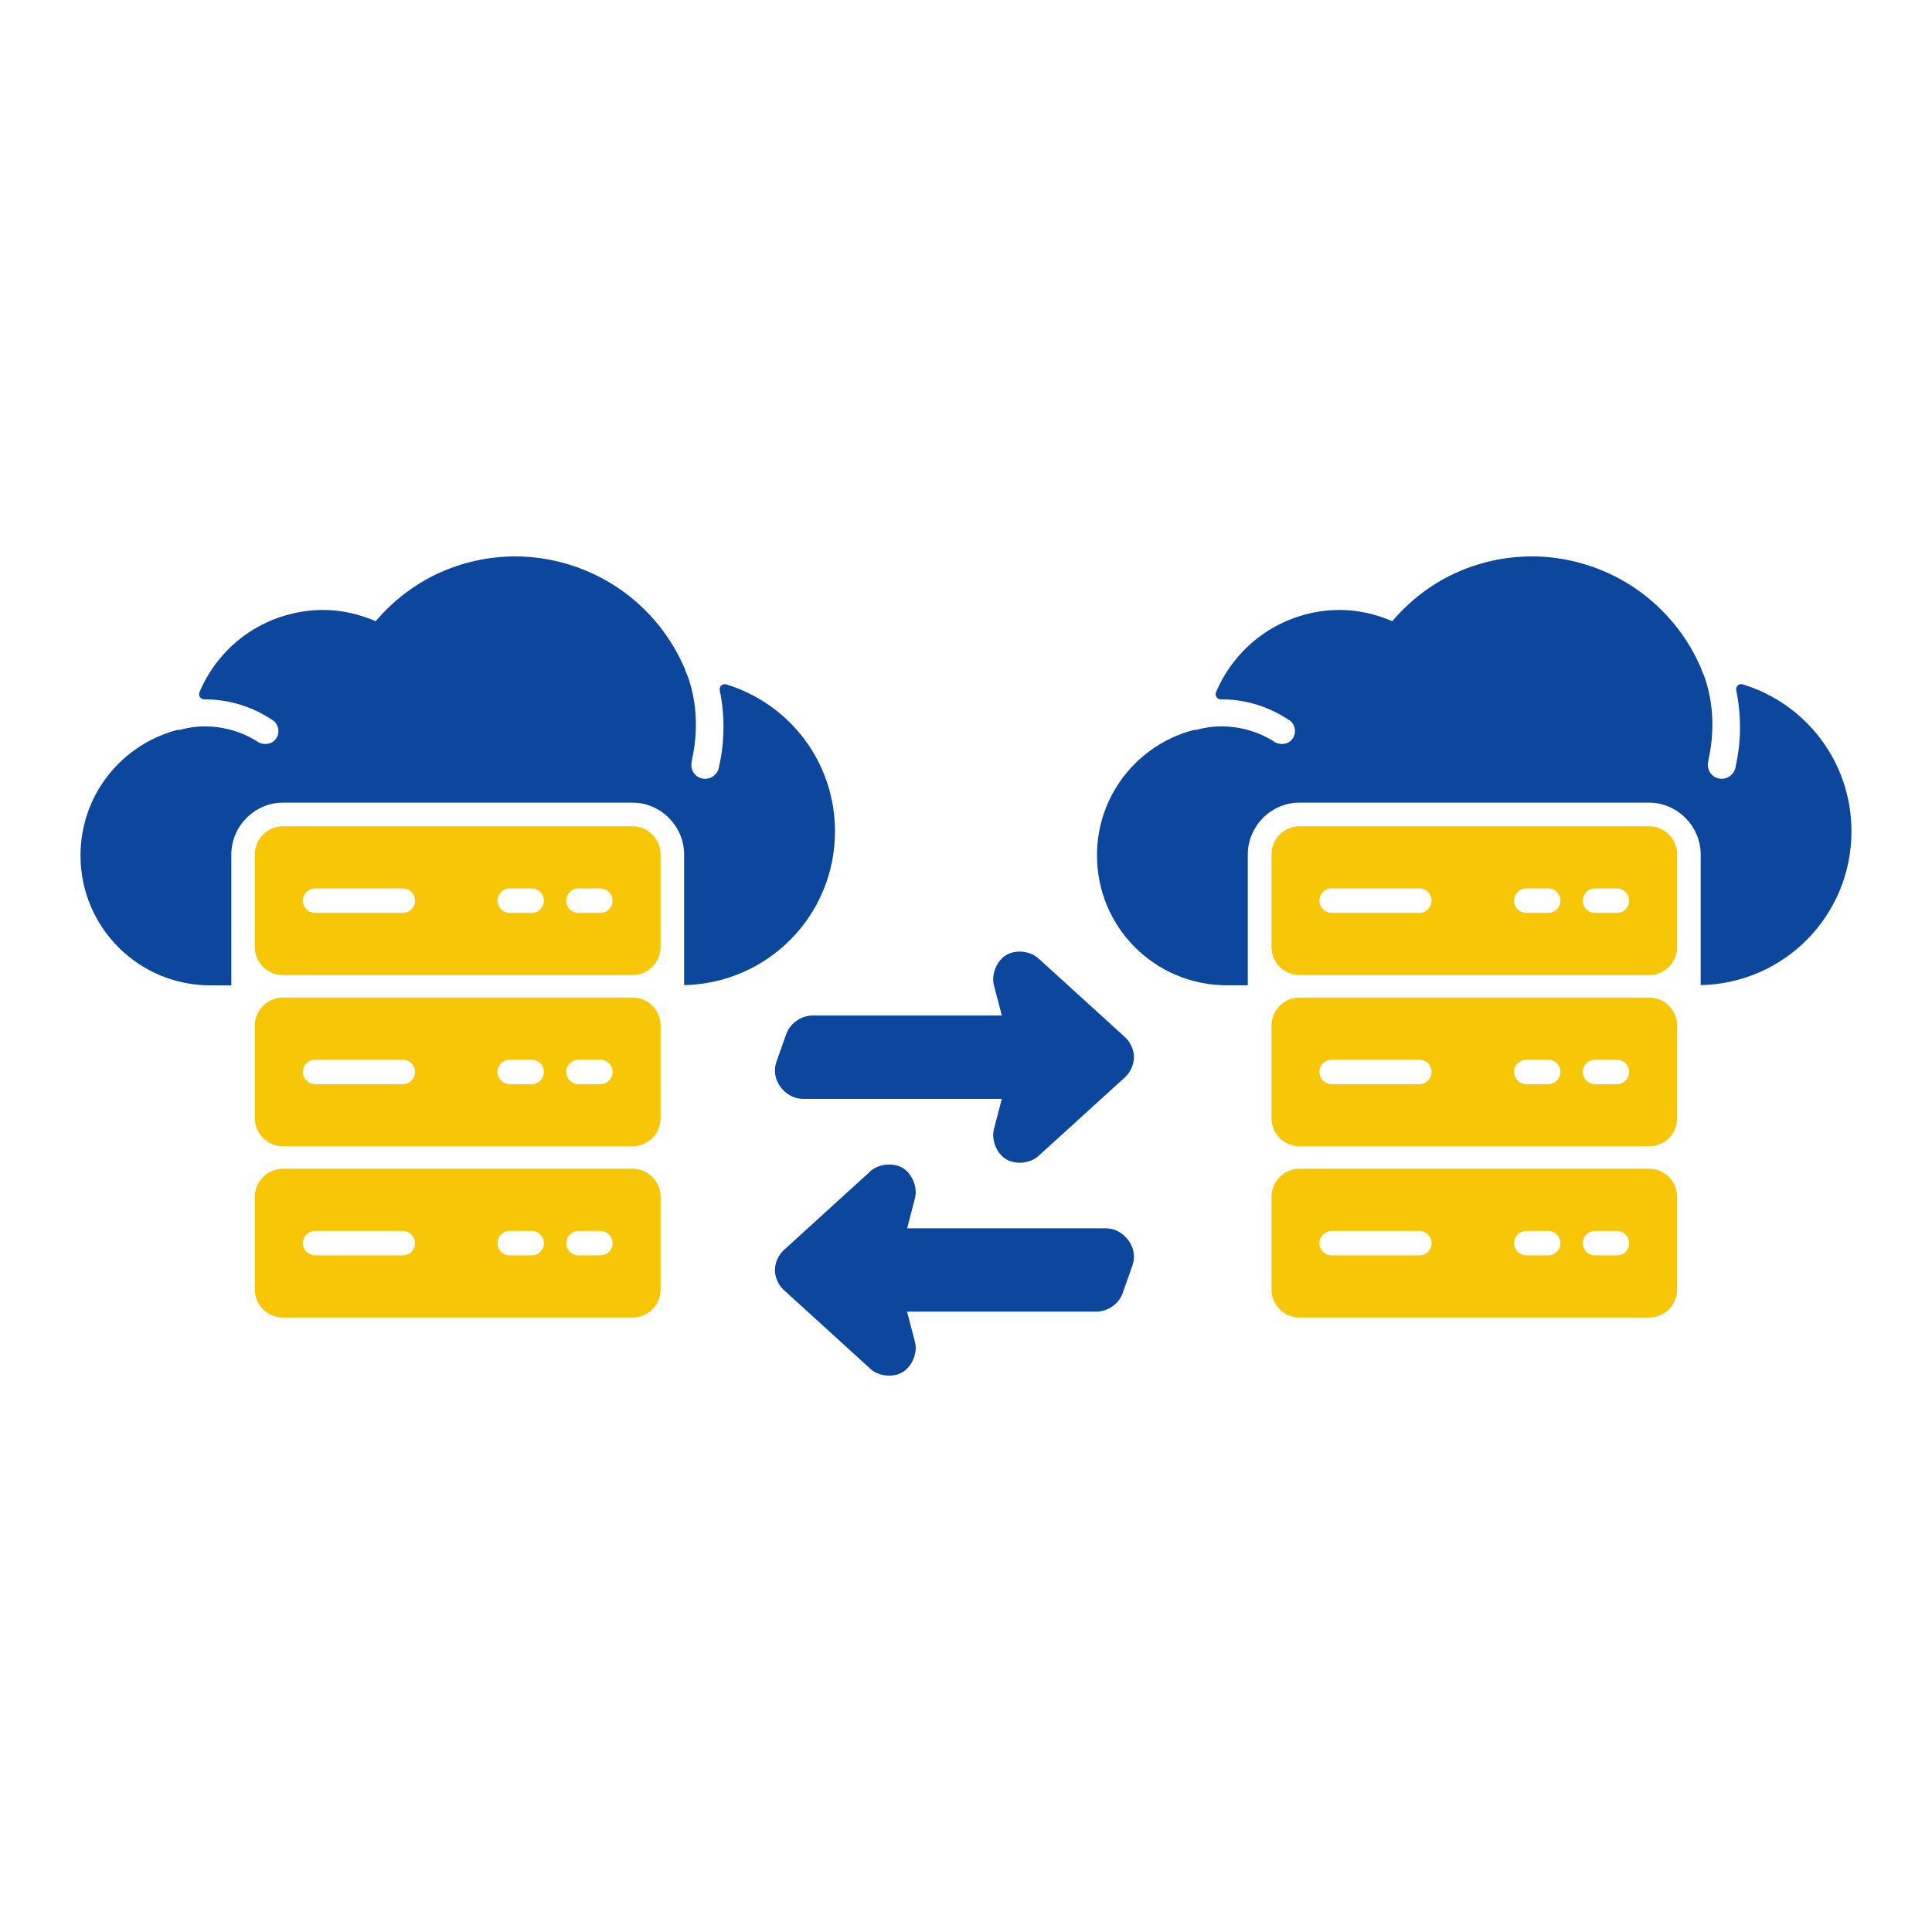
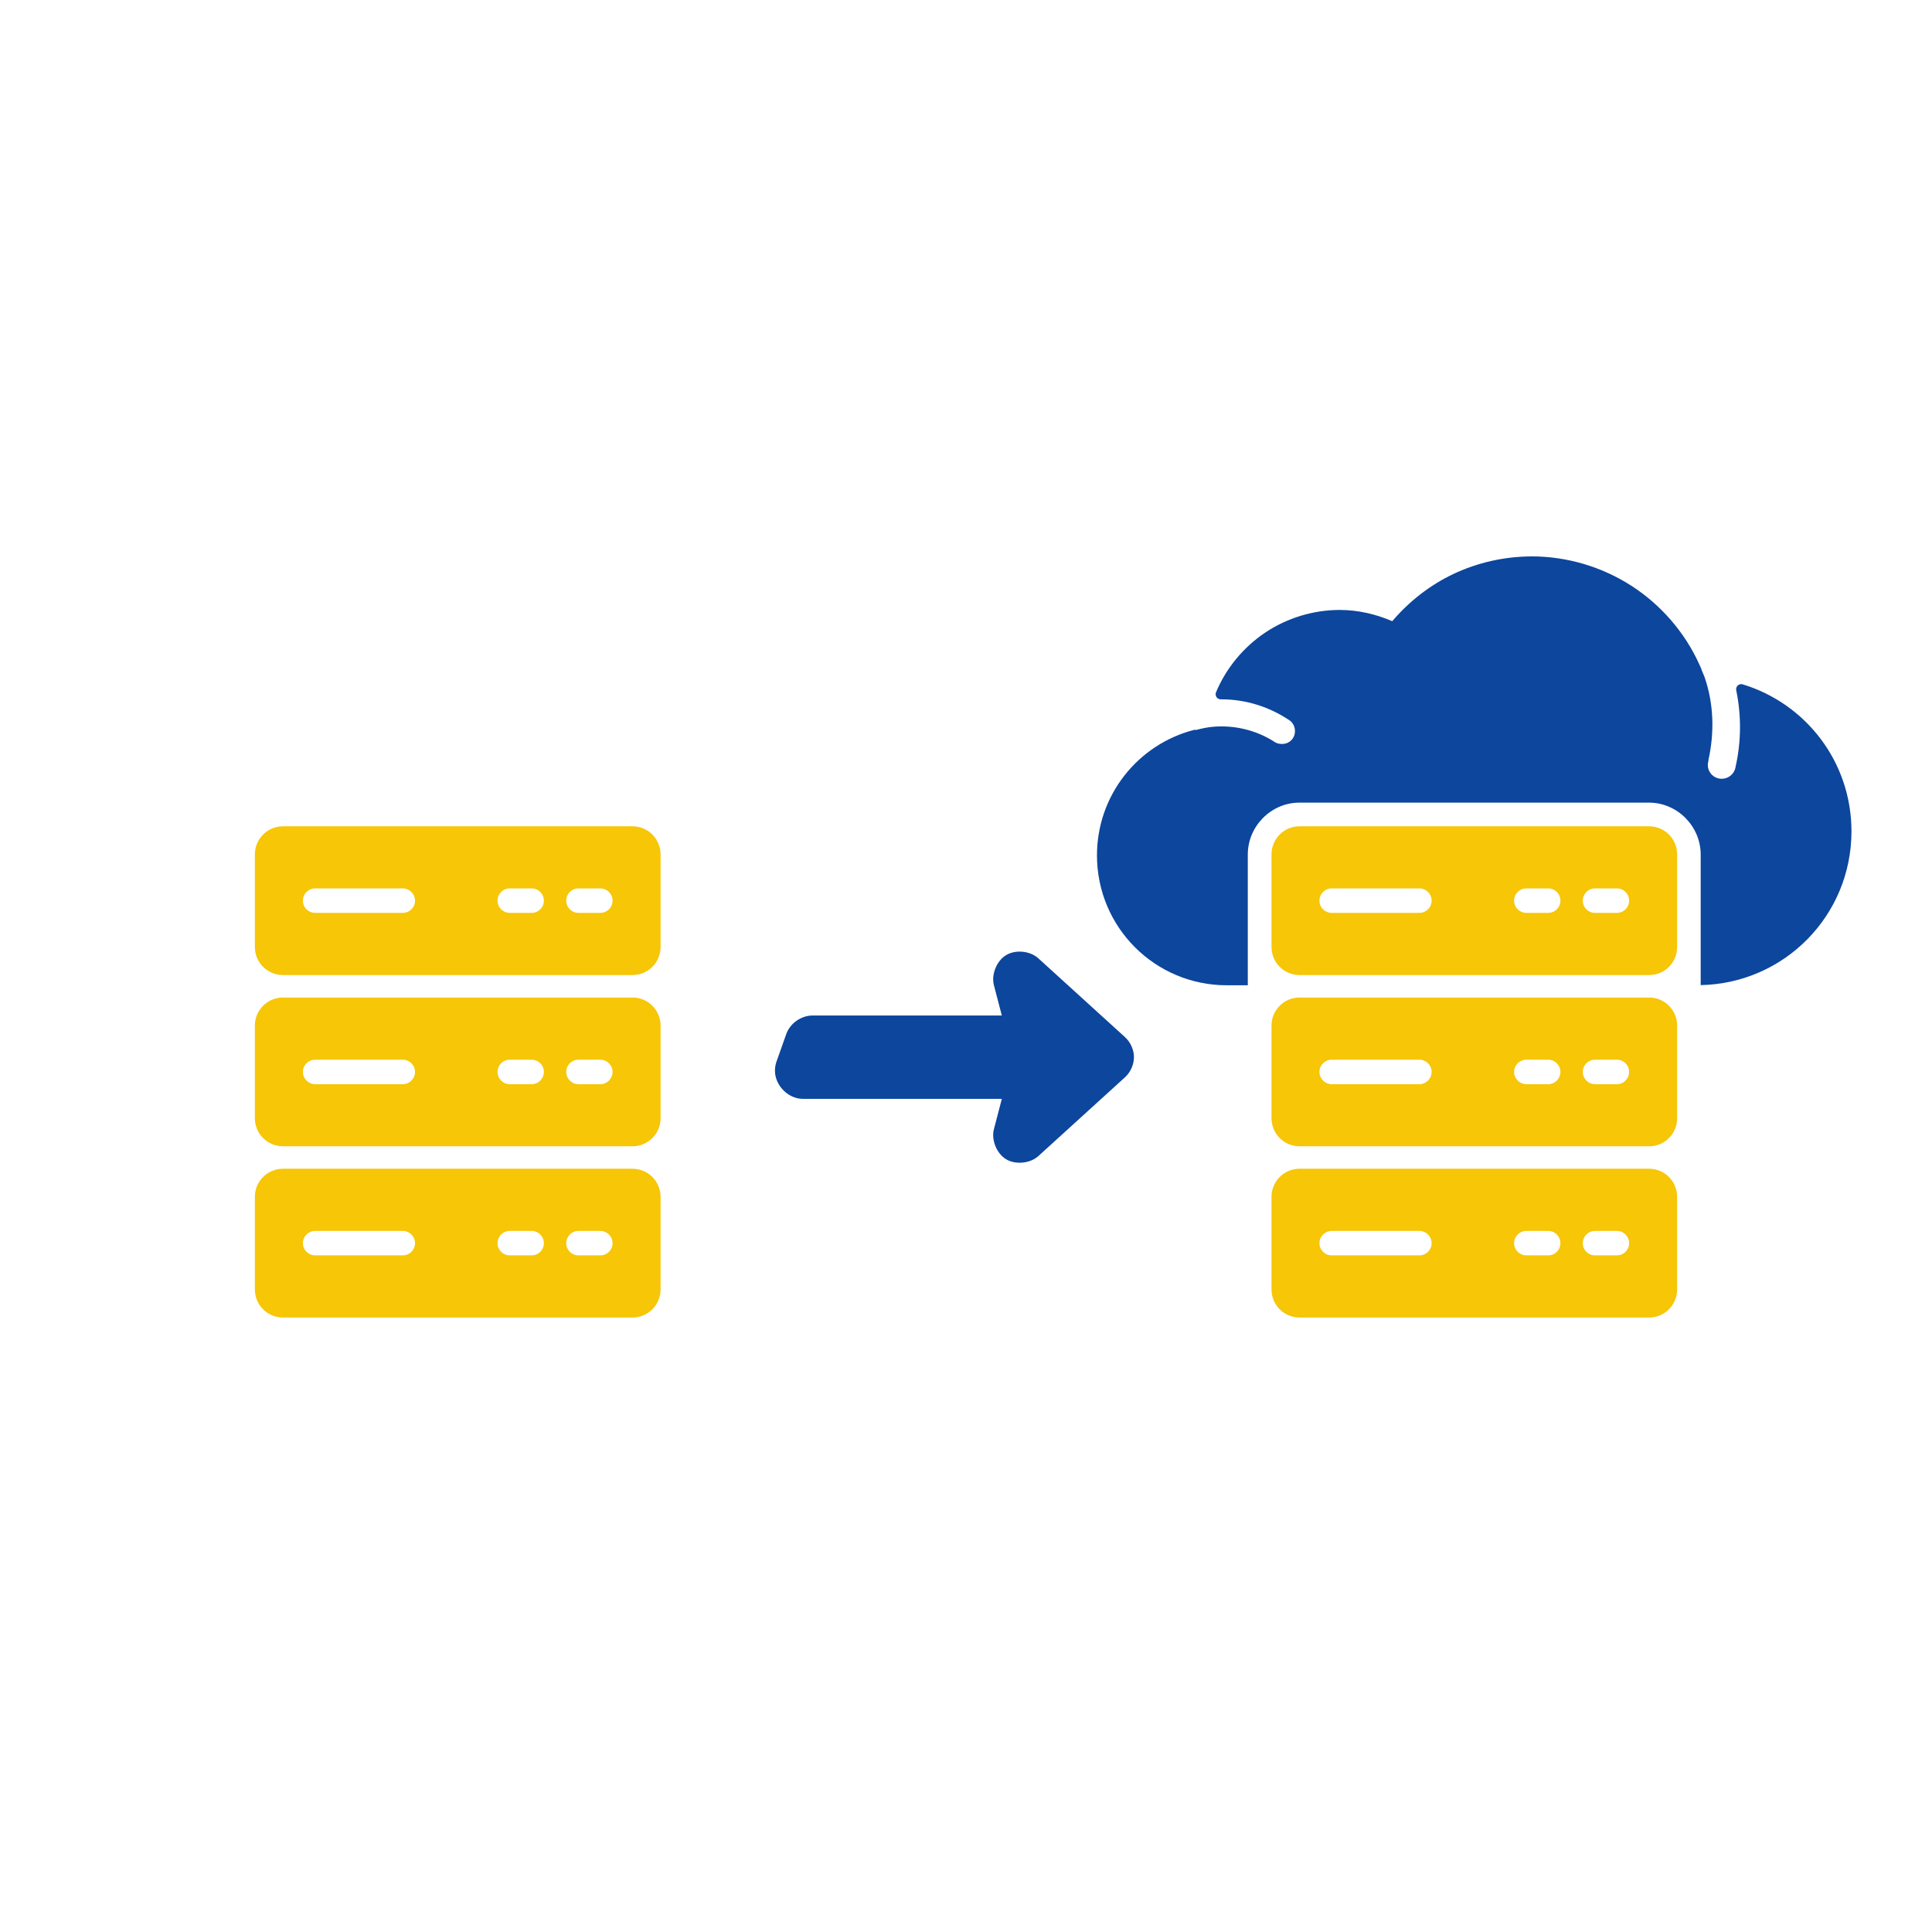
<svg xmlns="http://www.w3.org/2000/svg" xml:space="preserve" id="datamirroring" x="0" y="0" version="1.1" viewBox="0 0 48 48">
  <path id="path52" d="M 7.031 20.529 C 6.644 20.529 6.332 20.842 6.332 21.229 L 6.332 23.527 C 6.332 23.914 6.644 24.225 7.031 24.225 L 15.713 24.225 C 16.1 24.225 16.412 23.914 16.412 23.527 L 16.412 21.229 C 16.412 20.842 16.1 20.529 15.713 20.529 L 7.031 20.529 z M 32.287 20.529 C 31.9 20.529 31.59 20.842 31.59 21.229 L 31.59 23.527 C 31.59 23.914 31.901 24.225 32.287 24.225 L 40.971 24.225 C 41.358 24.225 41.668 23.914 41.668 23.527 L 41.668 21.229 C 41.668 20.842 41.357 20.529 40.971 20.529 L 32.287 20.529 z M 7.83 22.072 L 10.006 22.072 C 10.174 22.072 10.311 22.208 10.311 22.377 C 10.311 22.546 10.175 22.68 10.006 22.68 L 7.83 22.68 C 7.662 22.68 7.525 22.546 7.525 22.377 C 7.525 22.208 7.662 22.072 7.83 22.072 z M 12.664 22.072 L 13.209 22.072 C 13.377 22.072 13.512 22.208 13.512 22.377 C 13.512 22.546 13.378 22.68 13.209 22.68 L 12.664 22.68 C 12.496 22.68 12.361 22.546 12.361 22.377 C 12.361 22.208 12.496 22.072 12.664 22.072 z M 14.371 22.072 L 14.914 22.072 C 15.082 22.072 15.219 22.208 15.219 22.377 C 15.219 22.546 15.083 22.68 14.914 22.68 L 14.371 22.68 C 14.203 22.68 14.068 22.546 14.068 22.377 C 14.068 22.208 14.203 22.072 14.371 22.072 z M 33.086 22.072 L 35.264 22.072 C 35.432 22.072 35.568 22.208 35.568 22.377 C 35.568 22.546 35.432 22.68 35.264 22.68 L 33.086 22.68 C 32.918 22.68 32.781 22.546 32.781 22.377 C 32.781 22.208 32.918 22.072 33.086 22.072 z M 37.922 22.072 L 38.465 22.072 C 38.633 22.072 38.768 22.208 38.768 22.377 C 38.768 22.546 38.633 22.68 38.465 22.68 L 37.922 22.68 C 37.754 22.68 37.617 22.546 37.617 22.377 C 37.617 22.208 37.754 22.072 37.922 22.072 z M 39.627 22.072 L 40.172 22.072 C 40.34 22.072 40.475 22.208 40.475 22.377 C 40.475 22.546 40.34 22.68 40.172 22.68 L 39.627 22.68 C 39.459 22.68 39.324 22.546 39.324 22.377 C 39.324 22.208 39.459 22.072 39.627 22.072 z M 7.031 24.783 C 6.644 24.783 6.332 25.096 6.332 25.482 L 6.332 27.781 C 6.332 28.168 6.644 28.479 7.031 28.479 L 15.713 28.479 C 16.1 28.479 16.412 28.167 16.412 27.781 L 16.412 25.482 C 16.412 25.095 16.1 24.783 15.713 24.783 L 7.031 24.783 z M 32.287 24.783 C 31.9 24.783 31.59 25.096 31.59 25.482 L 31.59 27.781 C 31.59 28.168 31.901 28.479 32.287 28.479 L 40.971 28.479 C 41.358 28.479 41.668 28.167 41.668 27.781 L 41.668 25.482 C 41.668 25.095 41.357 24.783 40.971 24.783 L 32.287 24.783 z M 7.83 26.328 L 10.006 26.328 C 10.174 26.328 10.311 26.463 10.311 26.631 C 10.311 26.799 10.175 26.936 10.006 26.936 L 7.83 26.936 C 7.662 26.936 7.525 26.799 7.525 26.631 C 7.525 26.463 7.662 26.328 7.83 26.328 z M 12.664 26.328 L 13.209 26.328 C 13.377 26.328 13.512 26.463 13.512 26.631 C 13.512 26.799 13.378 26.936 13.209 26.936 L 12.664 26.936 C 12.496 26.936 12.361 26.799 12.361 26.631 C 12.361 26.463 12.496 26.328 12.664 26.328 z M 14.371 26.328 L 14.914 26.328 C 15.082 26.328 15.219 26.463 15.219 26.631 C 15.219 26.799 15.083 26.936 14.914 26.936 L 14.371 26.936 C 14.203 26.936 14.068 26.799 14.068 26.631 C 14.068 26.463 14.203 26.328 14.371 26.328 z M 33.086 26.328 L 35.264 26.328 C 35.432 26.328 35.568 26.463 35.568 26.631 C 35.568 26.799 35.432 26.936 35.264 26.936 L 33.086 26.936 C 32.918 26.936 32.781 26.799 32.781 26.631 C 32.781 26.463 32.918 26.328 33.086 26.328 z M 37.922 26.328 L 38.465 26.328 C 38.633 26.328 38.768 26.463 38.768 26.631 C 38.768 26.799 38.633 26.936 38.465 26.936 L 37.922 26.936 C 37.754 26.936 37.617 26.799 37.617 26.631 C 37.617 26.463 37.754 26.328 37.922 26.328 z M 39.627 26.328 L 40.172 26.328 C 40.34 26.328 40.475 26.463 40.475 26.631 C 40.475 26.799 40.34 26.936 40.172 26.936 L 39.627 26.936 C 39.459 26.936 39.324 26.799 39.324 26.631 C 39.324 26.463 39.459 26.328 39.627 26.328 z M 7.031 29.037 C 6.644 29.037 6.332 29.35 6.332 29.736 L 6.332 32.035 C 6.332 32.422 6.644 32.734 7.031 32.734 L 15.713 32.734 C 16.1 32.734 16.412 32.421 16.412 32.035 L 16.412 29.736 C 16.412 29.349 16.1 29.037 15.713 29.037 L 7.031 29.037 z M 32.287 29.037 C 31.9 29.037 31.59 29.35 31.59 29.736 L 31.59 32.035 C 31.59 32.422 31.901 32.734 32.287 32.734 L 40.971 32.734 C 41.358 32.734 41.668 32.421 41.668 32.035 L 41.668 29.736 C 41.668 29.349 41.357 29.037 40.971 29.037 L 32.287 29.037 z M 7.83 30.582 L 10.006 30.582 C 10.174 30.582 10.311 30.719 10.311 30.887 C 10.311 31.055 10.175 31.189 10.006 31.189 L 7.83 31.189 C 7.662 31.189 7.525 31.055 7.525 30.887 C 7.525 30.719 7.662 30.582 7.83 30.582 z M 12.664 30.582 L 13.209 30.582 C 13.377 30.582 13.512 30.719 13.512 30.887 C 13.512 31.055 13.378 31.189 13.209 31.189 L 12.664 31.189 C 12.496 31.189 12.361 31.055 12.361 30.887 C 12.361 30.719 12.496 30.582 12.664 30.582 z M 14.371 30.582 L 14.914 30.582 C 15.082 30.582 15.219 30.719 15.219 30.887 C 15.219 31.055 15.083 31.189 14.914 31.189 L 14.371 31.189 C 14.203 31.189 14.068 31.055 14.068 30.887 C 14.068 30.719 14.203 30.582 14.371 30.582 z M 33.086 30.582 L 35.264 30.582 C 35.432 30.582 35.568 30.719 35.568 30.887 C 35.568 31.055 35.432 31.189 35.264 31.189 L 33.086 31.189 C 32.918 31.189 32.781 31.055 32.781 30.887 C 32.781 30.719 32.918 30.582 33.086 30.582 z M 37.922 30.582 L 38.465 30.582 C 38.633 30.582 38.768 30.719 38.768 30.887 C 38.768 31.055 38.633 31.189 38.465 31.189 L 37.922 31.189 C 37.754 31.189 37.617 31.055 37.617 30.887 C 37.617 30.719 37.754 30.582 37.922 30.582 z M 39.627 30.582 L 40.172 30.582 C 40.34 30.582 40.475 30.719 40.475 30.887 C 40.475 31.055 40.34 31.189 40.172 31.189 L 39.627 31.189 C 39.459 31.189 39.324 31.055 39.324 30.887 C 39.324 30.719 39.459 30.582 39.627 30.582 z " fill="#f6c607" class="colorff9955 svgShape" />
-   <path id="path48" d="m 22.018,28.936 c -0.146,0.014 -0.288,0.068 -0.389,0.16 l -2.154,1.961 c -0.131,0.119 -0.216,0.303 -0.221,0.48 0,0.002 0,0.006 0,0.008 0,0.011 -0.001,0.022 0,0.037 v 0.002 c 0.008,0.173 0.093,0.351 0.221,0.467 l 2.154,1.961 c 0.202,0.184 0.565,0.22 0.799,0.078 0.234,-0.141 0.374,-0.482 0.305,-0.746 l -0.197,-0.756 h 4.703 c 0.285,-10e-4 0.561,-0.193 0.654,-0.463 l 0.242,-0.684 c 0.023,-0.066 0.035,-0.134 0.037,-0.203 0.014,-0.372 -0.321,-0.721 -0.693,-0.721 h -4.941 l 0.195,-0.754 c 0.069,-0.264 -0.071,-0.605 -0.305,-0.746 -0.117,-0.07 -0.265,-0.095 -0.41,-0.081 z" fill="#0c469d" class="color6f918a svgShape" />
  <path id="path30" d="m 25.408,23.646 c -0.146,-0.014 -0.295,0.013 -0.412,0.084 -0.234,0.141 -0.371,0.48 -0.303,0.744 0,0 0,0.001 0,0.002 l 0.197,0.754 h -4.703 c -0.285,0.001 -0.56,0.195 -0.654,0.465 l -0.242,0.682 c -0.023,0.066 -0.035,0.136 -0.037,0.205 -0.013,0.372 0.321,0.719 0.693,0.719 h 4.943 l -0.197,0.756 c -0.068,0.264 0.069,0.604 0.303,0.744 0.234,0.142 0.599,0.105 0.801,-0.078 l 2.154,-1.959 c 0.131,-0.119 0.217,-0.305 0.221,-0.482 0,-0.002 0,-0.006 0,-0.008 0,-0.011 10e-4,-0.022 0,-0.037 -0.008,-0.173 -0.093,-0.353 -0.221,-0.469 l -2.154,-1.959 c -0.102,-0.092 -0.243,-0.148 -0.389,-0.163 z" fill="#0c469d" class="color6f918a svgShape" />
  <path id="path12" d="m 38.057,13.824 c -0.672,0 -1.346,0.151 -1.953,0.439 -0.58,0.275 -1.097,0.681 -1.514,1.17 -0.412,-0.177 -0.855,-0.279 -1.305,-0.279 -0.652,0 -1.303,0.197 -1.846,0.559 -0.543,0.362 -0.976,0.885 -1.227,1.486 -0.027,0.064 0.004,0.139 0.068,0.166 0.016,0.007 0.033,0.01 0.051,0.01 0.014,0 0.029,0 0.043,0 0.593,0.006 1.143,0.186 1.615,0.49 0.006,0.004 0.012,0.008 0.018,0.012 0.104,0.057 0.166,0.165 0.166,0.285 0,0.184 -0.139,0.322 -0.322,0.322 -0.078,0 -0.151,-0.022 -0.199,-0.059 H 31.65 c -0.006,-0.006 -0.013,-0.011 -0.02,-0.016 -0.424,-0.261 -0.935,-0.396 -1.477,-0.354 -0.151,0.012 -0.296,0.043 -0.436,0.08 -0.018,-0.004 -0.037,-0.004 -0.055,0 -1.387,0.36 -2.408,1.616 -2.408,3.117 0,1.785 1.441,3.227 3.227,3.227 h 0.52 V 23.528 22.046 21.23 c 0,-0.701 0.578,-1.289 1.283,-1.289 h 8.684 c 0.705,0 1.285,0.588 1.285,1.289 v 0.816 1.482 0.947 c 2.08,-0.042 3.746,-1.73 3.746,-3.82 0,-1.726 -1.134,-3.175 -2.701,-3.652 -0.066,-0.021 -0.138,0.016 -0.158,0.083 -0.008,0.021 -0.008,0.042 -0.004,0.063 0.13,0.628 0.125,1.284 -0.018,1.91 0,0.002 0,0.004 0,0.006 -0.033,0.169 -0.182,0.289 -0.354,0.283 -0.194,-0.007 -0.34,-0.164 -0.334,-0.359 10e-4,-0.027 0.007,-0.053 0.014,-0.078 0,-0.002 0,-0.004 0,-0.006 0,-0.003 10e-4,-0.006 0.002,-0.01 0,-0.005 0,-0.01 0,-0.016 v -0.002 c 0.151,-0.678 0.133,-1.395 -0.098,-2.059 -10e-4,-0.003 -0.002,-0.007 -0.004,-0.01 -0.023,-0.06 -0.049,-0.117 -0.074,-0.176 h 0.004 c 0.011,0.025 0.009,0.017 -0.008,-0.021 -0.016,-0.036 -0.032,-0.073 -0.049,-0.109 -0.36,-0.794 -0.953,-1.477 -1.686,-1.949 -0.733,-0.472 -1.604,-0.73 -2.475,-0.73 h 0.001 z" fill="#0c469d" class="color6f918a svgShape" />
-   <path id="path143" d="m 12.799,13.824 c -0.672,0 -1.343,0.151 -1.951,0.439 -0.581,0.275 -1.097,0.681 -1.514,1.17 -0.413,-0.177 -0.856,-0.279 -1.305,-0.279 -0.652,0 -1.305,0.197 -1.848,0.559 -0.543,0.362 -0.974,0.885 -1.225,1.486 -0.027,0.064 0.003,0.139 0.068,0.166 0.016,0.006 0.032,0.01 0.049,0.01 0.014,0 0.03,0 0.043,0 0.593,0.006 1.145,0.186 1.617,0.49 0.005,0.004 0.01,0.008 0.016,0.012 0.104,0.057 0.168,0.165 0.168,0.285 0,0.184 -0.138,0.322 -0.322,0.322 -0.079,0 -0.151,-0.022 -0.199,-0.059 0,0 -0.003,0 -0.004,0 C 6.386,18.419 6.379,18.414 6.372,18.409 5.948,18.148 5.437,18.013 4.895,18.055 4.744,18.067 4.601,18.098 4.461,18.135 4.443,18.131 4.424,18.131 4.406,18.135 3.021,18.497 2,19.752 2,21.254 c 0,1.785 1.442,3.227 3.227,3.227 h 0.52 V 23.53 22.048 21.23 c 0,-0.701 0.578,-1.289 1.283,-1.289 h 8.684 c 0.705,0 1.283,0.588 1.283,1.289 v 0.816 1.482 0.947 c 2.08,-0.042 3.748,-1.73 3.748,-3.82 0,-1.726 -1.136,-3.175 -2.703,-3.652 -0.067,-0.02 -0.138,0.019 -0.157,0.086 -0.006,0.02 -0.007,0.041 -0.003,0.061 0.13,0.628 0.123,1.284 -0.02,1.91 0,0.002 0,0.004 0,0.006 -0.033,0.169 -0.182,0.289 -0.354,0.283 -0.194,-0.007 -0.338,-0.164 -0.332,-0.359 0.001,-0.027 0.005,-0.053 0.012,-0.078 0,-0.002 0,-0.004 0,-0.006 0,-0.003 0.003,-0.006 0.004,-0.01 0,-0.005 0,-0.01 0,-0.016 v -0.002 c 0.151,-0.678 0.132,-1.395 -0.098,-2.059 -0.001,-0.003 -0.002,-0.007 -0.004,-0.01 -0.023,-0.06 -0.05,-0.117 -0.076,-0.176 h 0.004 c 0.01,0.025 0.011,0.017 -0.006,-0.021 -0.016,-0.036 -0.032,-0.073 -0.049,-0.109 -0.36,-0.794 -0.953,-1.477 -1.686,-1.949 -0.733,-0.472 -1.605,-0.73 -2.477,-0.73 z" fill="#0c469d" class="color6f918a svgShape" />
</svg>